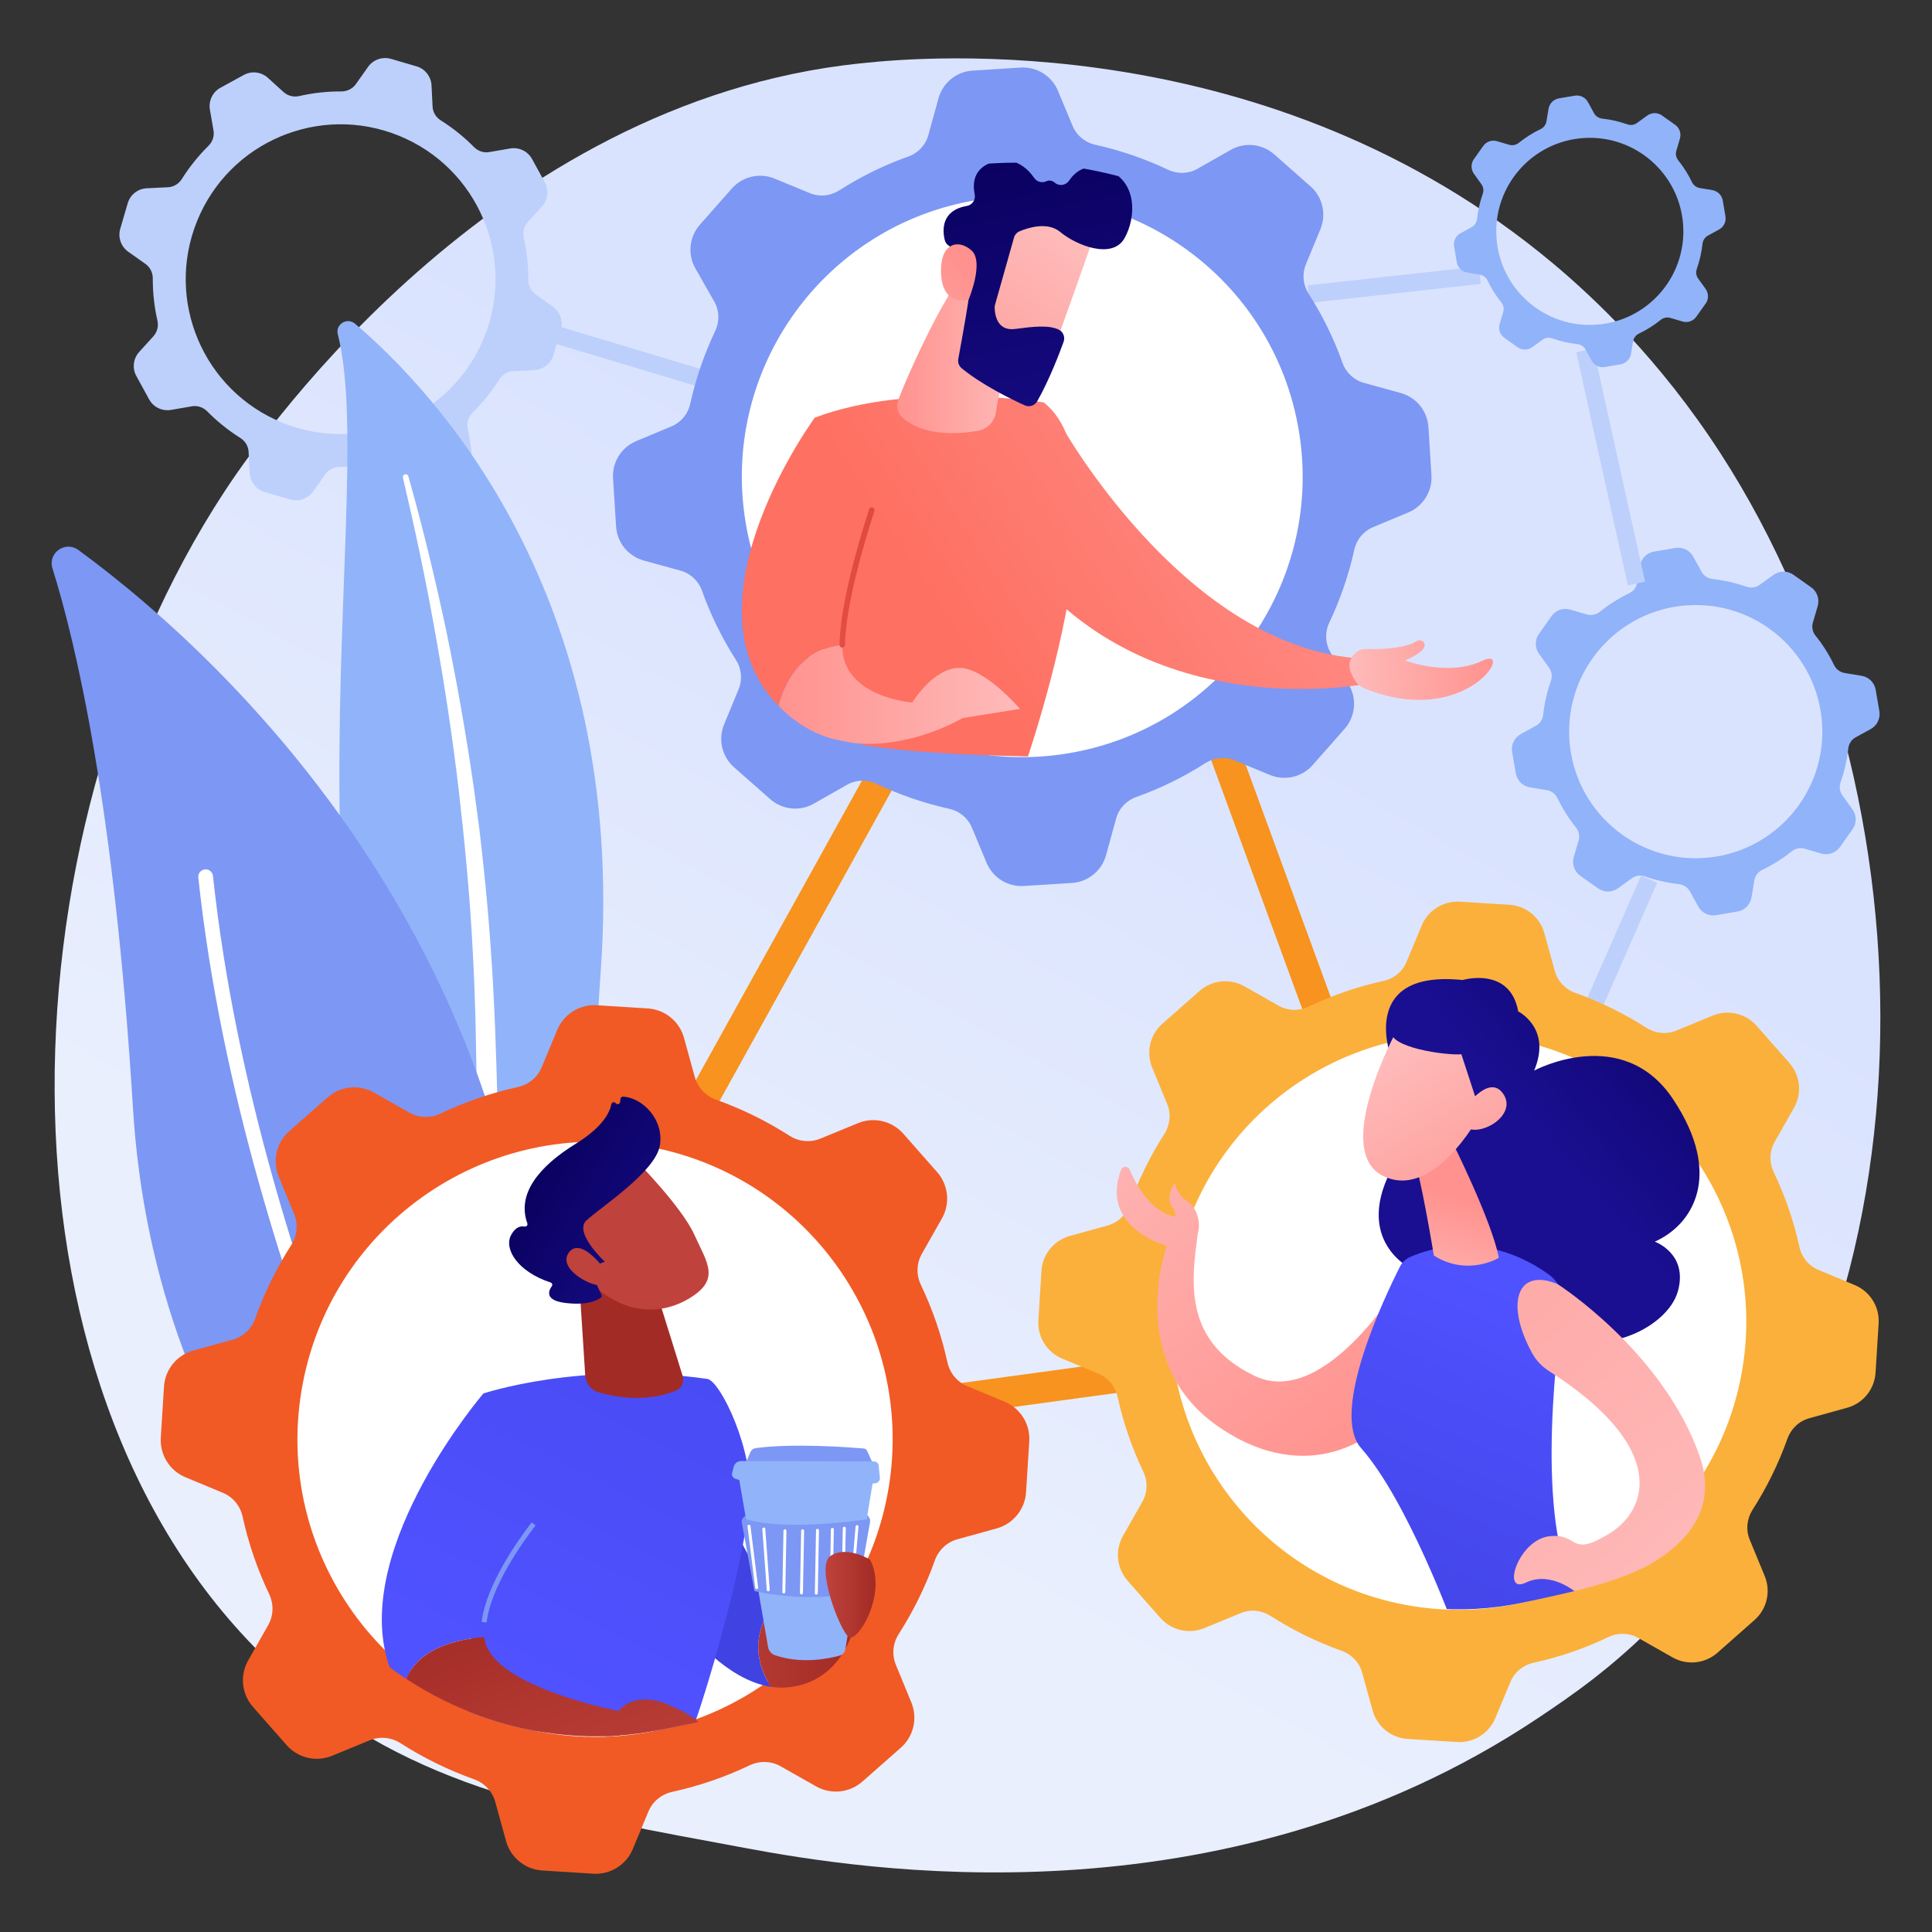
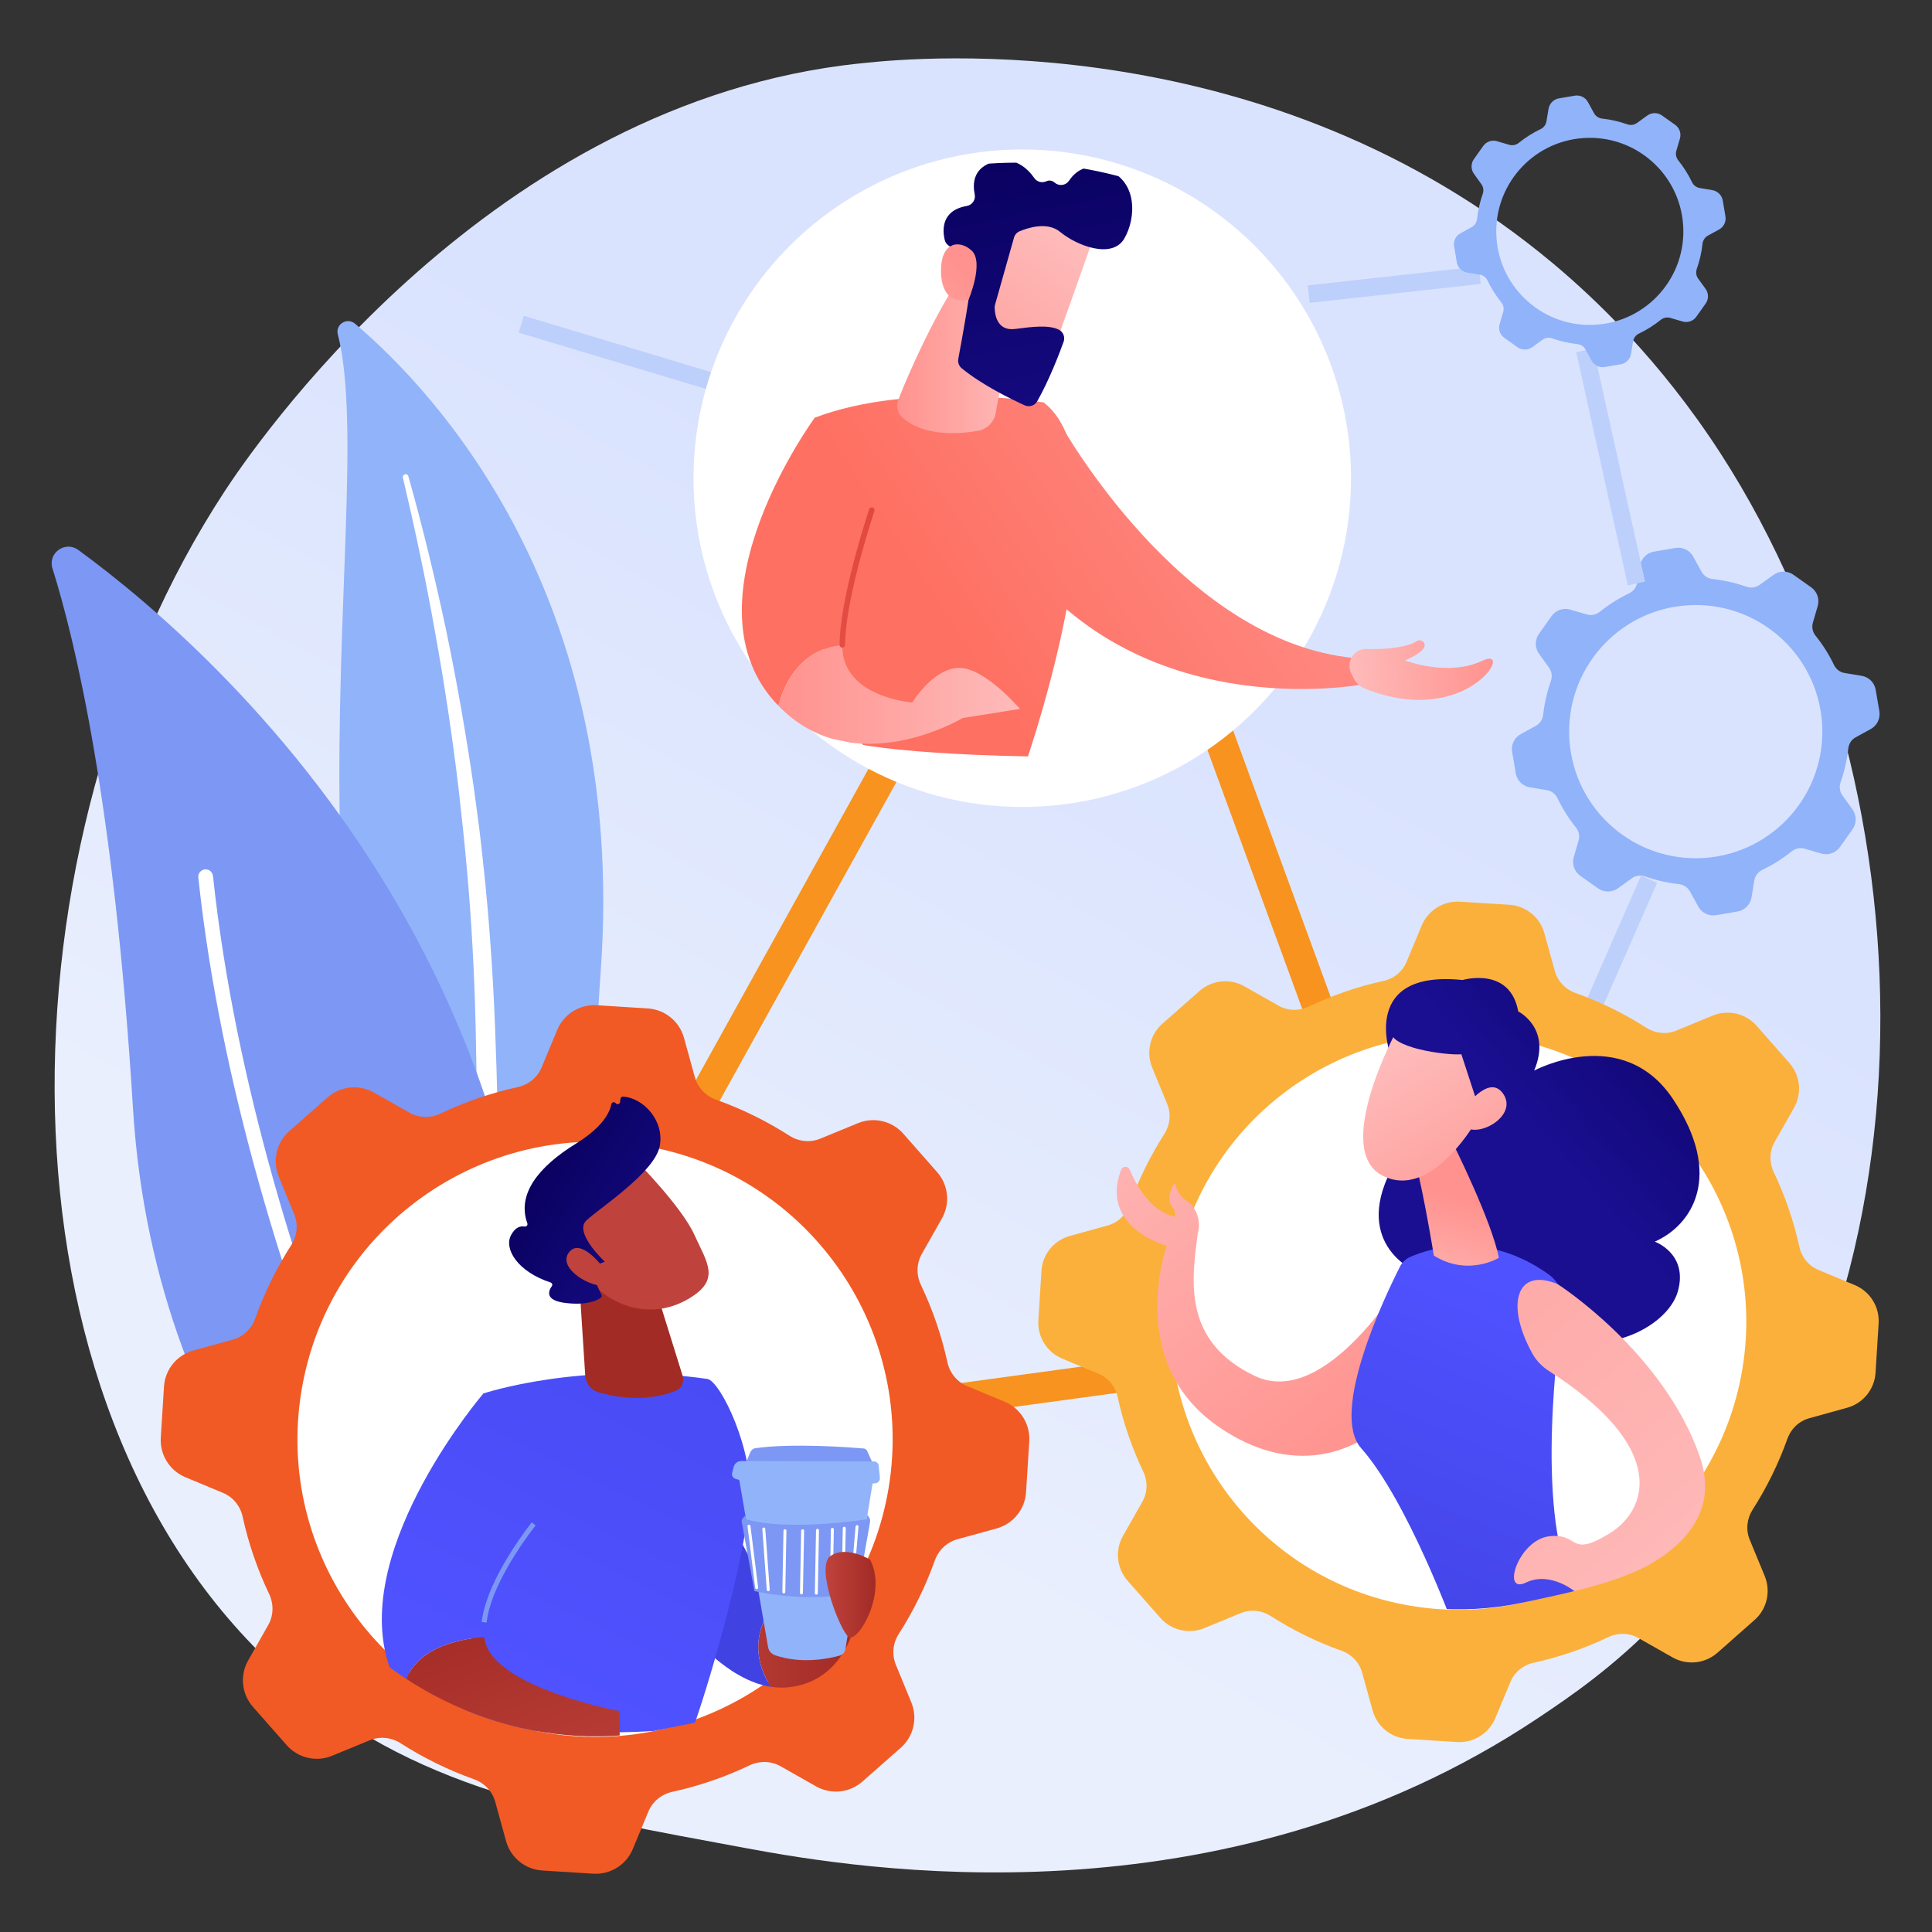
<svg xmlns="http://www.w3.org/2000/svg" xmlns:xlink="http://www.w3.org/1999/xlink" version="1.1" x="0px" y="0px" viewBox="0 0 2950 2950" style="enable-background:new 0 0 2950 2950;" xml:space="preserve">
  <rect x="0" y="0" width="2950" height="2950" fill="#333333" stroke="none" />
  <style type="text/css">
	.st0{display:none;}
	.st1{display:inline;}
	.st2{fill:#FFFFFF;}
	.st3{fill:url(#SVGID_1_);}
	.st4{fill:#BDD0FB;}
	.st5{fill:#91B3FA;}
	.st6{fill:#7D97F4;}
	.st7{fill:#F7931E;}
	.st8{fill:#FBB03B;}
	.st9{clip-path:url(#SVGID_00000034082293002902853950000010382040563295482030_);}
	.st10{fill:url(#SVGID_00000081639857209331085150000017991143053378577855_);}
	.st11{fill:url(#SVGID_00000035522917776911583830000006695979347714744244_);}
	.st12{fill:url(#SVGID_00000049912584625513743840000001103856615323316869_);}
	.st13{fill:url(#SVGID_00000026876841769555335420000000865426976939525761_);}
	.st14{fill:url(#SVGID_00000086677947933979628590000006339026338201786026_);}
	.st15{fill:url(#SVGID_00000002372245499159337330000006837002120329275822_);}
	.st16{fill:url(#SVGID_00000121977805489144875630000017760922901359320735_);}
	.st17{fill:url(#SVGID_00000042705054316240186120000008573705612688244096_);}
	.st18{fill:#F15A24;}
	.st19{clip-path:url(#SVGID_00000065763234053773449100000012419177120909887896_);}
	.st20{fill:url(#SVGID_00000126281706293060327740000016862009045613468804_);}
	.st21{fill:url(#SVGID_00000128478227859556064050000002369749172931792271_);}
	.st22{fill:url(#SVGID_00000063616517569098808470000015368381206046673848_);}
	.st23{fill:url(#SVGID_00000007428312352706687780000018141909470875058110_);}
	.st24{fill:url(#SVGID_00000083801024387998567380000001245903246320901025_);}
	.st25{fill:url(#SVGID_00000029732095654416962940000012812201661326321546_);}
	.st26{fill:url(#SVGID_00000085962434778614237070000002546872858793800348_);}
	.st27{fill:url(#SVGID_00000147930755665355056160000010303530299570899858_);}
	.st28{fill:url(#SVGID_00000000937721617129475120000008975111559610626959_);}
	.st29{fill:url(#SVGID_00000121988040400060186700000000848154129267691149_);}
	.st30{fill:url(#SVGID_00000051366060645542722430000017455968615203141555_);}
	.st31{clip-path:url(#SVGID_00000018949069342876982380000003153798071519631009_);}
	.st32{fill:url(#SVGID_00000166640871918464125670000004125842632457416329_);}
	.st33{fill:url(#SVGID_00000144302152432380625460000009022537232221965209_);}
	.st34{fill:url(#SVGID_00000048475447549435780840000005340864811018522792_);}
	.st35{fill:url(#SVGID_00000151535365124776617290000014566680869787617413_);}
	.st36{fill:url(#SVGID_00000132804547693508561450000002108608993726638516_);}
	.st37{fill:url(#SVGID_00000085948929057952641650000007880671654344946856_);}
	.st38{fill:url(#SVGID_00000116212090795042980690000014413164870324354738_);}
	.st39{fill:url(#SVGID_00000016069870875289579330000000439718697466915749_);}
	.st40{fill:url(#SVGID_00000102502546557370698090000017375884526944292519_);}
	.st41{fill:url(#SVGID_00000093136050277149432150000001592437926070173083_);}
</style>
  <g id="Background" class="st0">
    <g class="st1">
      <g>
        <rect x="-376" y="-372.1" class="st2" width="3710" height="3710" />
      </g>
    </g>
  </g>
  <g id="Illustration">
    <g>
      <linearGradient id="SVGID_1_" gradientUnits="userSpaceOnUse" x1="1795.979" y1="1004.793" x2="1117.064" y2="2221.463">
        <stop offset="0" style="stop-color:#DAE3FE" />
        <stop offset="1" style="stop-color:#E9EFFD" />
      </linearGradient>
      <path class="st3" d="M2535.7,2471.3c-72.6,74.8-137.5,118.8-187.2,152c-484.8,323.7-1039,230.4-1210.3,198.5    c-276.4-51.5-509.8-87.7-710.3-268.9C-27.7,2141.3-5.5,1282.7,342.6,750.8c41.3-63.1,388.9-578.3,944.3-650.9    c13.6-1.8,23.7-2.8,32.6-3.7c85.9-9.1,618.3-57.1,1052.5,306.6c62.1,52.1,162.2,146,254.9,289.2    C2965.9,1215.7,2967,2026.8,2535.7,2471.3z" />
      <g>
        <rect x="2360.7" y="1431.7" transform="matrix(0.402 -0.916 0.916 0.402 155.525 3128.407)" class="st4" width="223.2" height="26.9" />
        <g>
          <path class="st5" d="M2308.9,1148.2l5.6,32.7c1.9,11,10.5,19.5,21.5,21.3l26,4.3c7,1.2,13,5.7,16.1,12.2      c7.8,16.2,17.3,31.2,28.3,44.9c4.5,5.6,6,12.9,4,19.8l-7.4,25.3c-3.1,10.7,0.9,22.2,10,28.6l27.1,19.2      c9.1,6.4,21.2,6.4,30.3-0.1l21.4-15.4c5.8-4.2,13.3-5.1,20-2.8c16.6,5.8,33.9,9.8,51.8,11.8c7.1,0.8,13.4,4.9,16.8,11.1      l12.7,23.1c5.3,9.8,16.3,15,27.3,13.2l32.7-5.6c11-1.9,19.5-10.5,21.3-21.5l4.3-26c1.2-7,5.7-13,12.2-16.1      c16.2-7.8,31.2-17.3,44.9-28.3c5.6-4.5,12.9-6,19.8-4l25.3,7.4c10.7,3.1,22.2-0.9,28.6-10l19.2-27.1c6.4-9.1,6.4-21.2-0.1-30.3      l-15.4-21.4c-4.2-5.8-5.1-13.3-2.8-20c5.8-16.6,9.8-33.9,11.8-51.8c0.8-7.1,4.9-13.4,11.1-16.8l23.1-12.7      c9.8-5.3,15-16.3,13.2-27.3l-5.6-32.7c-1.9-11-10.5-19.5-21.5-21.3l-26-4.3c-7-1.2-13-5.7-16.1-12.2      c-7.8-16.2-17.3-31.2-28.3-44.9c-4.5-5.6-6-12.9-4-19.8l7.4-25.3c3.1-10.7-0.9-22.2-10-28.6l-27.1-19.2      c-9.1-6.4-21.2-6.4-30.3,0.1l-21.4,15.4c-5.8,4.2-13.3,5.1-20,2.8c-16.6-5.8-33.9-9.8-51.8-11.8c-7.1-0.8-13.4-4.9-16.8-11.1      l-12.7-23.1c-5.3-9.8-16.3-15-27.3-13.2l-32.7,5.6c-11,1.9-19.5,10.5-21.3,21.5l-4.3,26c-1.2,7-5.7,13-12.2,16.1      c-16.2,7.8-31.2,17.3-44.9,28.3c-5.6,4.5-12.9,6-19.8,4l-25.3-7.4c-10.7-3.1-22.2,0.9-28.6,10l-19.2,27.1      c-6.4,9.1-6.4,21.2,0.1,30.3l15.4,21.4c4.2,5.8,5.1,13.3,2.8,20c-5.8,16.6-9.8,33.9-11.8,51.8c-0.8,7.1-4.9,13.4-11.1,16.8      l-23.1,12.7C2312.3,1126.2,2307,1137.2,2308.9,1148.2z M2396.4,1130.3c-7.3-106.5,73.2-198.7,179.7-206      c106.5-7.3,198.7,73.2,206,179.7c7.3,106.5-73.2,198.7-179.7,206C2495.9,1317.2,2403.7,1236.8,2396.4,1130.3z" />
        </g>
        <rect x="2446.9" y="529.3" transform="matrix(0.976 -0.216 0.216 0.976 -95.755 549.653)" class="st4" width="26.9" height="364.9" />
        <rect x="1997.4" y="420.4" transform="matrix(0.994 -0.11 0.11 0.994 -34.874 237.569)" class="st4" width="262.9" height="26.9" />
        <g>
          <path class="st5" d="M2220.3,376.2l4.1,24.2c1.4,8.1,7.8,14.4,15.9,15.8l19.2,3.2c5.2,0.9,9.6,4.2,11.9,9      c5.7,12,12.8,23.1,20.9,33.2c3.3,4.1,4.5,9.6,3,14.6l-5.5,18.7c-2.3,7.9,0.6,16.4,7.4,21.1l20,14.2c6.7,4.8,15.7,4.7,22.4-0.1      l15.8-11.4c4.3-3.1,9.8-3.8,14.8-2c12.3,4.3,25.1,7.3,38.3,8.7c5.2,0.6,9.9,3.6,12.4,8.2l9.4,17.1c3.9,7.2,12,11.1,20.1,9.7      l24.2-4.1c8.1-1.4,14.4-7.8,15.8-15.9l3.2-19.2c0.9-5.2,4.2-9.6,9-11.9c12-5.7,23.1-12.8,33.2-20.9c4.1-3.3,9.6-4.5,14.6-3      l18.7,5.5c7.9,2.3,16.4-0.6,21.1-7.4l14.2-20c4.8-6.7,4.7-15.7-0.1-22.4l-11.4-15.8c-3.1-4.3-3.8-9.8-2-14.8      c4.3-12.3,7.3-25.1,8.7-38.3c0.6-5.2,3.6-9.9,8.2-12.4l17.1-9.4c7.2-3.9,11.1-12,9.7-20.1l-4.1-24.2      c-1.4-8.1-7.8-14.4-15.9-15.8l-19.2-3.2c-5.2-0.9-9.6-4.2-11.9-9c-5.7-12-12.8-23.1-20.9-33.2c-3.3-4.1-4.5-9.6-3-14.6l5.5-18.7      c2.3-7.9-0.6-16.4-7.4-21.1l-20-14.2c-6.7-4.8-15.7-4.7-22.4,0.1l-15.8,11.4c-4.3,3.1-9.8,3.8-14.8,2      c-12.3-4.3-25.1-7.3-38.3-8.7c-5.2-0.6-9.9-3.6-12.4-8.2l-9.4-17.1c-3.9-7.2-12-11.1-20.1-9.7l-24.2,4.1      c-8.1,1.4-14.4,7.8-15.8,15.9l-3.2,19.2c-0.9,5.2-4.2,9.6-9,11.9c-12,5.7-23.1,12.8-33.2,20.9c-4.1,3.3-9.6,4.5-14.6,3      l-18.7-5.5c-7.9-2.3-16.4,0.6-21.1,7.4l-14.2,20c-4.8,6.7-4.7,15.7,0.1,22.4l11.4,15.9c3.1,4.3,3.8,9.8,2,14.8      c-4.3,12.3-7.3,25.1-8.7,38.3c-0.6,5.2-3.6,9.9-8.2,12.4l-17.1,9.4C2222.8,360,2218.9,368.1,2220.3,376.2z M2285,363      c-5.4-78.7,54.1-146.9,132.8-152.2c78.7-5.4,146.9,54.1,152.2,132.8c5.4,78.7-54.1,146.9-132.8,152.2      C2358.5,501.2,2290.3,441.7,2285,363z" />
        </g>
      </g>
      <g>
        <rect x="945" y="374.3" transform="matrix(0.288 -0.958 0.958 0.288 161.279 1305.46)" class="st4" width="26.9" height="340" />
        <g>
          <g>
-             <path class="st4" d="M195,310.4l-11.4,39c-3.8,13.1,1.1,27.1,12.2,35l26.3,18.6c7.1,5,11.2,13.3,11.2,22       c-0.1,22,2.3,43.6,7.1,64.6c1.9,8.5-0.3,17.4-6.2,23.9l-21.7,23.9c-9.1,10.1-10.9,24.9-4.3,36.8l19.5,35.6       c6.5,11.9,19.9,18.4,33.4,16.1l31.8-5.5c8.6-1.5,17.3,1.4,23.5,7.7c15.1,15.3,32.1,29,50.7,40.7c7.4,4.7,12.1,12.5,12.5,21.2       l1.6,32.2c0.7,13.6,9.9,25.3,22.9,29.1l39,11.4c13.1,3.8,27.1-1.1,35-12.2l18.6-26.3c5-7.1,13.3-11.2,22-11.2       c22,0.1,43.6-2.3,64.6-7.1c8.5-1.9,17.4,0.3,23.9,6.2l23.9,21.7c10.1,9.1,24.9,10.9,36.8,4.3l35.6-19.5       c11.9-6.5,18.4-19.9,16.1-33.4l-5.5-31.8c-1.5-8.6,1.4-17.3,7.7-23.5c15.3-15.1,29-32.1,40.7-50.7c4.7-7.4,12.5-12.1,21.2-12.5       l32.2-1.6c13.6-0.7,25.3-9.9,29.1-22.9l11.4-39c3.8-13.1-1.1-27.1-12.2-35L818,449.6c-7.1-5-11.2-13.3-11.2-22       c0.1-22-2.3-43.6-7.1-64.6c-1.9-8.5,0.3-17.4,6.2-23.9l21.7-23.9c9.1-10.1,10.9-24.9,4.3-36.8l-19.5-35.6       c-6.5-11.9-19.9-18.4-33.4-16.1l-31.8,5.5c-8.6,1.5-17.3-1.4-23.5-7.7c-15.1-15.3-32.1-29-50.7-40.7       c-7.4-4.7-12.1-12.5-12.5-21.2l-1.6-32.2c-0.7-13.6-9.9-25.3-22.9-29.1l-39-11.4c-13.1-3.8-27.1,1.1-35,12.2l-18.6,26.3       c-5,7.1-13.3,11.2-22,11.2c-22-0.1-43.6,2.3-64.6,7.1c-8.5,1.9-17.4-0.3-23.9-6.2L409,118.8c-10.1-9.1-24.9-10.9-36.8-4.3       L336.6,134c-11.9,6.5-18.4,19.9-16.1,33.4l5.5,31.8c1.5,8.6-1.4,17.3-7.7,23.5c-15.3,15.1-29,32.1-40.7,50.7       c-4.7,7.4-12.5,12.1-21.2,12.5l-32.2,1.6C210.5,288.1,198.8,297.3,195,310.4z M300.9,337.6c49-121.1,186.9-179.5,307.9-130.5       C729.9,256.1,788.3,394,739.3,515c-49,121.1-186.9,179.5-307.9,130.5C310.3,596.5,251.9,458.7,300.9,337.6z" />
-           </g>
+             </g>
        </g>
      </g>
      <g>
        <path class="st5" d="M515.8,510.4c-3.9-15.2,14.2-26.3,26.2-16.2c121.4,103,416.1,415,375.3,988.1     c-51.3,719,110.6,972.3,303.9,1122.1c0,0-258.2-62.1-431.6-318.6C364,1655.8,584.8,780.5,515.8,510.4z" />
        <path class="st2" d="M615.2,729.2c18.5,78.8,35.4,158,49.4,237.6c14.4,79.6,26.4,159.5,35.9,239.8     c9.2,80.3,16.9,160.7,21.1,241.3c4.6,80.6,5.7,161.3,6.6,242.3c1.3,81,2.2,162.6,11.4,244.3c9.1,81.6,28.1,163.4,61.5,239.3     c8.3,18.9,17.1,37.8,26.8,55.9c9.4,18.3,19.6,36.2,30.2,54c21.3,35.4,44.9,69.4,71,101.4c52.3,64.1,114.3,120.1,181.9,166.8     c7.1,4.9,16.9,3.1,21.8-4c4.8-7,3.2-16.5-3.6-21.5l0,0c-16.1-11.8-32.1-23.8-47.4-36.5c-7.8-6.2-15.3-12.7-22.9-19.1     c-7.4-6.7-15-13.1-22.1-20c-29.1-27.1-56.2-56.2-81-87.2c-49.9-61.6-90.9-131-122.9-203.5c-15.6-36.4-28.5-73.9-38.5-112.3     c-9.9-38.4-16.9-77.6-21.7-117.2c-9.6-79.3-11.1-160.1-13-241c-2-81-4.6-162.4-10.5-243.5c-2.8-40.6-6.4-81.1-10.7-121.5     c-2-20.2-4.5-40.4-6.8-60.6c-2.6-20.2-5.3-40.3-8.1-60.4c-11.6-80.5-25.6-160.5-42.1-240c-16.9-79.4-35.9-158.4-58-236.5     c-0.6-2.2-2.9-3.5-5.2-2.9C616,724.8,614.7,727.1,615.2,729.2z" />
      </g>
      <g>
        <g>
          <path class="st6" d="M772.3,2605.3c-6.6,28.1-39.8,40.3-63.3,23.5c-129.6-92.8-472.4-388.1-506-937.3      C174.5,1227.7,115,979,80.1,867.9c-7.4-23.5,19.5-42.7,39.4-28.2C338.8,999.9,1012.4,1586.5,772.3,2605.3z" />
          <path class="st2" d="M733.4,2610.1c-0.5,0.5-1.1,0.9-1.8,1.2c-5.4,3-12.3,1.1-15.3-4.4c-3.4-6.2-344.8-623.9-413.5-1267      c-0.7-6.2,3.8-11.7,10-12.4c6.2-0.7,11.7,3.8,12.4,10c68.2,638.4,407.4,1252.2,410.8,1258.4      C738.7,2600.7,737.5,2606.6,733.4,2610.1z" />
        </g>
      </g>
      <path class="st7" d="M723.5,2260.7l950.9-1714.8l552.7,1509.8L723.5,2260.7z M1665.6,658.7L810.2,2201.4l1352.6-184.5    L1665.6,658.7z" />
      <g>
        <circle class="st2" cx="2244.6" cy="2015" r="502" />
        <g>
          <g>
            <path class="st8" d="M1590.2,1940.6l-4.7,75.4c-1.6,25.2,13,48.7,36.4,58.5l55.4,23.1c15,6.2,25.8,19.5,29.2,35.3       c8.7,39.9,22,78.1,39.2,114.2c7,14.7,6.6,31.8-1.4,45.9l-29.6,52.2c-12.5,22-9.6,49.5,7.1,68.5l50,56.7       c16.7,19,43.7,25.2,67.1,15.6l55.5-22.9c15-6.2,32-4.4,45.7,4.3c33.7,21.6,70,39.5,108.4,53.2c15.3,5.4,27.1,17.8,31.4,33.4       l16,57.8c6.7,24.4,28.2,41.8,53.4,43.4l75.4,4.7c25.2,1.6,48.7-13,58.5-36.4l23.1-55.4c6.2-15,19.5-25.8,35.3-29.2       c39.9-8.7,78.1-22,114.2-39.2c14.7-7,31.8-6.6,45.9,1.4l52.2,29.6c22,12.5,49.5,9.6,68.5-7.1l56.6-50       c19-16.7,25.2-43.7,15.6-67.1l-22.9-55.5c-6.2-15-4.4-32,4.3-45.7c21.6-33.7,39.5-70,53.2-108.4c5.4-15.3,17.8-27.1,33.4-31.4       l57.8-16c24.4-6.7,41.8-28.2,43.4-53.4l4.7-75.4c1.6-25.2-13-48.7-36.4-58.5l-55.4-23.1c-15-6.2-25.8-19.5-29.2-35.3       c-8.7-39.9-22-78.1-39.2-114.2c-7-14.7-6.6-31.8,1.4-45.9l29.6-52.2c12.5-22,9.6-49.5-7.1-68.5l-50-56.7       c-16.7-19-43.7-25.2-67.1-15.6l-55.5,22.9c-15,6.2-32,4.4-45.7-4.3c-33.7-21.6-70-39.5-108.4-53.2       c-15.3-5.4-27.1-17.8-31.4-33.4l-16-57.8c-6.7-24.4-28.2-41.8-53.4-43.4l-75.4-4.7c-25.2-1.6-48.7,13-58.5,36.4l-23.1,55.4       c-6.2,15-19.5,25.8-35.3,29.2c-39.9,8.7-78.1,22-114.2,39.2c-14.7,7-31.8,6.6-45.9-1.4l-52.2-29.6c-22-12.5-49.5-9.6-68.5,7.1       l-56.7,50c-19,16.7-25.2,43.7-15.6,67.1l22.9,55.5c6.2,15,4.4,32-4.3,45.7c-21.6,33.7-39.5,70-53.2,108.4       c-5.4,15.3-17.8,27.1-33.4,31.4l-57.8,16C1609.2,1893.9,1591.7,1915.4,1590.2,1940.6z M1793.2,1946.8       c39.6-239.5,265.8-401.6,505.3-362c239.5,39.6,401.6,265.8,362,505.3c-39.6,239.5-265.8,401.6-505.3,362       C1915.7,2412.6,1753.7,2186.3,1793.2,1946.8z" />
          </g>
        </g>
        <g>
          <defs>
            <path id="SVGID_00000016762335741888962580000014251189933226469816_" d="M2323.3,2447.4c-184.4,39.1-380.4-40.7-490-179       c-44.6-56.3-227.3-252.7-243.2-327.7c-55-259.4,307.4-439,566.9-494c259.4-55,549.4,122.6,604.4,382       c24.5,115.8-80.4,351.4-132.4,448C2564.5,2396.5,2467,2416.9,2323.3,2447.4z" />
          </defs>
          <clipPath id="SVGID_00000049187777096539062160000012445239414107672246_">
            <use xlink:href="#SVGID_00000016762335741888962580000014251189933226469816_" style="overflow:visible;" />
          </clipPath>
          <g style="clip-path:url(#SVGID_00000049187777096539062160000012445239414107672246_);">
            <linearGradient id="SVGID_00000058574363052249721840000007316769217554304414_" gradientUnits="userSpaceOnUse" x1="-3242.693" y1="1631.965" x2="-3705.355" y2="2200.743" gradientTransform="matrix(-1 0 0 1 -1594.784 0)">
              <stop offset="0" style="stop-color:#FEBBBA" />
              <stop offset="1" style="stop-color:#FF928E" />
            </linearGradient>
            <path style="fill:url(#SVGID_00000058574363052249721840000007316769217554304414_);" d="M1711.7,1786.3       c2.3-6.1,10.8-6.3,13.3-0.3c9.3,22.2,29.8,60.4,64,70.5c1.7,0.5,3.4,1,5,1.6c0.9-4.6,0.3-9.7-3.9-14.7       c-12-14.1,3.5-37.5,3.5-37.5s3.5,18.4,19.1,28.3c13.4,8.5,22,30.2,16.1,49.6c-9,70.4-23.9,163.9,86.8,217       c110.7,53,231-155.4,231-155.4l-43.1,236c0,0-100.3,95.4-243.2-3.1c-143-98.5-78.7-276.1-78.7-276.1S1678.6,1875,1711.7,1786.3       z" />
            <linearGradient id="SVGID_00000097482928668163100290000000120582490306632843_" gradientUnits="userSpaceOnUse" x1="3152.891" y1="899.535" x2="2849.483" y2="1260.054" gradientTransform="matrix(0.988 0.157 -0.157 0.988 -262.124 56.204)">
              <stop offset="0" style="stop-color:#09005D" />
              <stop offset="1" style="stop-color:#1A0F91" />
            </linearGradient>
            <path style="fill:url(#SVGID_00000097482928668163100290000000120582490306632843_);" d="M2122.7,1609.7       c0,0-46.4-129.4,110.5-113.3c0,0,72.5-21.4,85,48c0,0,51.7,25.4,24.3,90.3c0,0,134.9-72.6,212.3,43.9       c77.4,116.5,29.2,192-28.1,217.3c0,0,51.3,18.2,35.3,75.7c-16,57.6-126.7,110.6-203.4,52.7c0,0-191.1,50.1-204.5-87.6       c0,0-97.7-47-17.1-172.4C2217.9,1638.9,2122.7,1609.7,2122.7,1609.7z" />
            <linearGradient id="SVGID_00000139983641855593711160000005101218952560759175_" gradientUnits="userSpaceOnUse" x1="2357.894" y1="1986.998" x2="2100.792" y2="2591.941">
              <stop offset="0" style="stop-color:#4F52FF" />
              <stop offset="1" style="stop-color:#4042E2" />
            </linearGradient>
            <path style="fill:url(#SVGID_00000139983641855593711160000005101218952560759175_);" d="M2153.1,1919.3       c29.5-13,116.6-41.2,211.3,26.4c16.1,11.5,24.5,30.9,21.7,50.5c-12.2,86.8-41.2,342.3,25,442.9c0,0-80,114.1-191.8,44.3       c0,0-70.4-192.5-140.9-272.1c-48.7-54.9,37.2-233.9,59.2-277.2C2140.9,1927.5,2146.4,1922.3,2153.1,1919.3z" />
            <linearGradient id="SVGID_00000057852204634256074290000004055080772849193116_" gradientUnits="userSpaceOnUse" x1="2713.537" y1="1535.154" x2="2738.256" y2="1359.646" gradientTransform="matrix(0.988 0.157 -0.157 0.988 -262.124 56.204)">
              <stop offset="0" style="stop-color:#FEBBBA" />
              <stop offset="1" style="stop-color:#FF928E" />
            </linearGradient>
            <path style="fill:url(#SVGID_00000057852204634256074290000004055080772849193116_);" d="M2216.7,1742       c0,0,61.4,122.5,71.9,178.6c0,0-47.2,29.1-99.2-3.4c0,0-21-127.4-31.1-149.4L2216.7,1742z" />
            <linearGradient id="SVGID_00000070110772030048363470000012410492139793378459_" gradientUnits="userSpaceOnUse" x1="2600.215" y1="1159.09" x2="2831.343" y2="1424.825" gradientTransform="matrix(0.988 0.157 -0.157 0.988 -262.124 56.204)">
              <stop offset="0" style="stop-color:#FEBBBA" />
              <stop offset="1" style="stop-color:#FF928E" />
            </linearGradient>
            <path style="fill:url(#SVGID_00000070110772030048363470000012410492139793378459_);" d="M2131.8,1575.1       c0,0-97.7,180.8-20.8,220c76.9,39.3,146.5-89.2,146.5-89.2s16.1-94.2-16.5-121.4C2208.3,1557.3,2131.8,1575.1,2131.8,1575.1z" />
            <linearGradient id="SVGID_00000023243113412999082700000016634480913482188731_" gradientUnits="userSpaceOnUse" x1="3007.576" y1="777.24" x2="2704.167" y2="1137.762" gradientTransform="matrix(0.988 0.157 -0.157 0.988 -262.124 56.204)">
              <stop offset="0" style="stop-color:#09005D" />
              <stop offset="1" style="stop-color:#1A0F91" />
            </linearGradient>
            <path style="fill:url(#SVGID_00000023243113412999082700000016634480913482188731_);" d="M2181.7,1528.6       c0,0-52.8,19.7-57.4,45.3c-4.5,25.6,83.2,37.8,107.1,35.9l31.7,97c0,0,44.9-100.6,15.6-151.8       C2249.5,1503.8,2181.7,1528.6,2181.7,1528.6z" />
            <linearGradient id="SVGID_00000037679864717154852060000011210012885498134440_" gradientUnits="userSpaceOnUse" x1="2657.962" y1="1108.863" x2="2889.089" y2="1374.597" gradientTransform="matrix(0.988 0.157 -0.157 0.988 -262.124 56.204)">
              <stop offset="0" style="stop-color:#FEBBBA" />
              <stop offset="1" style="stop-color:#FF928E" />
            </linearGradient>
-             <path style="fill:url(#SVGID_00000037679864717154852060000011210012885498134440_);" d="M2233,1696.6c0,0,39.4-59.2,62.1-26.7       c22.7,32.5-33.9,66.2-56.7,51.7L2233,1696.6z" />
+             <path style="fill:url(#SVGID_00000037679864717154852060000011210012885498134440_);" d="M2233,1696.6c0,0,39.4-59.2,62.1-26.7       c22.7,32.5-33.9,66.2-56.7,51.7z" />
            <linearGradient id="SVGID_00000050620930070435287900000005574761079471943088_" gradientUnits="userSpaceOnUse" x1="-4186.832" y1="2453.697" x2="-3272.122" y2="1407.404" gradientTransform="matrix(-1 0 0 1 -1594.784 0)">
              <stop offset="0" style="stop-color:#FEBBBA" />
              <stop offset="1" style="stop-color:#FF928E" />
            </linearGradient>
            <path style="fill:url(#SVGID_00000050620930070435287900000005574761079471943088_);" d="M2378.6,1960.9       c0,0,159.9,102.1,216.5,262c56.6,159.9-188.7,208.5-188.7,208.5s-38.3-33.3-76.5-14.9c-38.2,18.4-11.3-65.1,35.4-70.7       c46.7-5.7,29.7,34,92-4.2c60.6-37.2,89.1-132.3-92.2-248.2c-10.5-6.7-19.4-15.9-25.4-26.8       C2297.7,1990.3,2316.4,1934.5,2378.6,1960.9z" />
          </g>
        </g>
      </g>
      <g>
        <circle class="st2" cx="908.6" cy="2189" r="537.5" />
        <g>
          <path class="st18" d="M250.4,2117.3l-4.9,77.9c-1.6,26.1,13.5,50.4,37.6,60.4l57.2,23.8c15.5,6.4,26.6,20.1,30.2,36.5      c9,41.2,22.7,80.8,40.5,118.1c7.2,15.2,6.8,32.8-1.5,47.4l-30.6,54c-12.9,22.7-10,51.2,7.3,70.8l51.6,58.6      c17.3,19.6,45.1,26.1,69.3,16.1l57.4-23.6c15.5-6.4,33.1-4.6,47.2,4.5c34.8,22.3,72.4,40.8,112.1,55c15.8,5.6,28,18.4,32.4,34.6      l16.5,59.8c7,25.2,29.1,43.2,55.2,44.9l77.9,4.9c26.1,1.6,50.4-13.5,60.4-37.6l23.8-57.2c6.4-15.5,20.1-26.6,36.5-30.2      c41.2-9,80.8-22.7,118.1-40.5c15.2-7.2,32.8-6.8,47.4,1.5l54,30.6c22.7,12.9,51.2,10,70.8-7.3l58.6-51.6      c19.6-17.3,26.1-45.1,16.1-69.3l-23.6-57.4c-6.4-15.5-4.6-33.1,4.5-47.2c22.3-34.8,40.8-72.4,55-112.1      c5.6-15.8,18.4-28,34.6-32.4l59.8-16.5c25.2-7,43.2-29.1,44.9-55.2l4.9-77.9c1.6-26.1-13.5-50.4-37.6-60.4l-57.2-23.8      c-15.5-6.4-26.6-20.1-30.2-36.5c-9-41.2-22.7-80.8-40.5-118.1c-7.2-15.2-6.8-32.8,1.5-47.4l30.6-54c12.9-22.7,10-51.2-7.3-70.8      l-51.6-58.6c-17.3-19.6-45.1-26.1-69.3-16.1l-57.4,23.6c-15.5,6.4-33.1,4.6-47.2-4.5c-34.8-22.3-72.4-40.8-112.1-55      c-15.8-5.6-28-18.4-32.4-34.6l-16.5-59.8c-7-25.2-29.1-43.2-55.2-44.9l-77.9-4.9c-26.1-1.6-50.4,13.5-60.4,37.6l-23.8,57.2      c-6.4,15.5-20.1,26.6-36.5,30.2c-41.2,9-80.8,22.7-118.1,40.5c-15.2,7.2-32.8,6.8-47.4-1.5l-54-30.6      c-22.7-12.9-51.2-10-70.8,7.3l-58.6,51.6c-19.6,17.3-26.1,45.1-16.1,69.3l23.6,57.4c6.4,15.5,4.6,33.1-4.5,47.2      c-22.3,34.8-40.8,72.4-55,112.1c-5.6,15.8-18.4,28-34.6,32.4l-59.8,16.5C270,2069,252,2091.2,250.4,2117.3z M460.3,2123.7      c40.9-247.6,274.8-415.1,522.3-374.3c247.6,40.9,415.1,274.8,374.3,522.3c-40.9,247.6-274.8,415.1-522.3,374.3      C586.9,2605.2,419.4,2371.3,460.3,2123.7z" />
        </g>
        <g>
          <defs>
            <path id="SVGID_00000039849646681818626510000005040241949134092472_" d="M1008.3,2641.1c-190.6,40.4-393.2-42.1-506.6-185.1       c-46.1-58.2-188.9-250.7-205.3-328.2c-56.9-268.2,271.7-464.2,539.9-521.1c268.2-56.9,568,126.6,624.9,394.8       c25.4,119.7-19.4,367.6-73.2,467.4C1321.3,2592.9,1156.8,2609.6,1008.3,2641.1z" />
          </defs>
          <clipPath id="SVGID_00000008128590443401640890000003668590768973457293_">
            <use xlink:href="#SVGID_00000039849646681818626510000005040241949134092472_" style="overflow:visible;" />
          </clipPath>
          <g style="clip-path:url(#SVGID_00000008128590443401640890000003668590768973457293_);">
            <linearGradient id="SVGID_00000151508393687831088550000013825811571533650834_" gradientUnits="userSpaceOnUse" x1="-3395.278" y1="2506.4" x2="-3143.294" y2="2506.4" gradientTransform="matrix(-1 0 0 1 -2091.431 0)">
              <stop offset="0" style="stop-color:#A22B25" />
              <stop offset="1" style="stop-color:#C0423C" />
            </linearGradient>
            <path style="fill:url(#SVGID_00000151508393687831088550000013825811571533650834_);" d="M1191.6,2435.9       c26.4,21.3,58.2,29.4,95.4,10.2l16.9,38.2c0,0-16.9,84.6-101.8,92.2c-8.4,0.8-16.8,0.3-25-0.9       C1137.7,2514.3,1166.9,2463.5,1191.6,2435.9z" />
            <linearGradient id="SVGID_00000103951222207372203390000010341507732897687433_" gradientUnits="userSpaceOnUse" x1="1370.497" y1="1918.312" x2="1266.307" y2="2136.775">
              <stop offset="0" style="stop-color:#4F52FF" />
              <stop offset="1" style="stop-color:#4042E2" />
            </linearGradient>
            <path style="fill:url(#SVGID_00000103951222207372203390000010341507732897687433_);" d="M1051.9,2491.1l40.5-241.4       c1.6,2.5,34.4,134,99.2,186.2c-24.7,27.6-53.9,78.4-14.5,139.8C1108.5,2565,1051.9,2491.1,1051.9,2491.1z" />
            <linearGradient id="SVGID_00000053545352775114895720000009622594330943879355_" gradientUnits="userSpaceOnUse" x1="802.306" y1="2575.639" x2="1427.506" y2="1315.153">
              <stop offset="0" style="stop-color:#4F52FF" />
              <stop offset="1" style="stop-color:#4042E2" />
            </linearGradient>
            <path style="fill:url(#SVGID_00000053545352775114895720000009622594330943879355_);" d="M738.1,2127.7       c0,0,149.3-49.8,341.9-22.2c20.1,2.9,72.1,111.4,64.4,186.8c-13.1,127.7-82.8,341.9-85.3,342.6c-80.3,21.3-345,3.3-345,3.3       L738.1,2127.7z" />
            <linearGradient id="SVGID_00000016796350286385524840000009220913810306110347_" gradientUnits="userSpaceOnUse" x1="3053.713" y1="1989.115" x2="3049.93" y2="1731.846" gradientTransform="matrix(1 0 0 1 -2090.216 0)">
              <stop offset="0" style="stop-color:#A22B25" />
              <stop offset="1" style="stop-color:#C0423C" />
            </linearGradient>
            <path style="fill:url(#SVGID_00000016796350286385524840000009220913810306110347_);" d="M885.3,1970.9l8.3,129.3       c0.8,12,8.6,22.2,19.5,25.5c25.1,7.4,72.6,16.4,119.2-2.3c8.5-3.4,12.9-13.5,10-22.7l-61.6-197.8L885.3,1970.9z" />
            <g>
              <linearGradient id="SVGID_00000116931160352255132050000007101109837222103217_" gradientUnits="userSpaceOnUse" x1="-1101.555" y1="-19905.748" x2="-926.786" y2="-19650.315" gradientTransform="matrix(0.932 -0.362 0.362 0.932 -13729.915 4346.63)">
                <stop offset="0" style="stop-color:#A22B25" />
                <stop offset="1" style="stop-color:#C0423C" />
              </linearGradient>
              <path style="fill:url(#SVGID_00000116931160352255132050000007101109837222103217_);" d="M971.2,1772.1c0,0,69.4,70,89,113.2        c19.6,43.2,40.3,68.2-7.4,97c-47.7,28.8-100.6,20-141-15c0,0-62.9-53.7-65.5-84.6C843.7,1851.8,971.2,1772.1,971.2,1772.1z" />
              <linearGradient id="SVGID_00000097461170449886701750000006598833130978654893_" gradientUnits="userSpaceOnUse" x1="14486.02" y1="2865.462" x2="14689.616" y2="3127.592" gradientTransform="matrix(0.932 -0.362 0.362 0.932 -13729.915 4346.63)">
                <stop offset="0" style="stop-color:#09005D" />
                <stop offset="1" style="stop-color:#1A0F91" />
              </linearGradient>
              <path style="fill:url(#SVGID_00000097461170449886701750000006598833130978654893_);" d="M917,1929l6.5-2.5        c0,0-47.8-44.3-28.2-62.9c19.7-18.7,105-73.6,112.2-114.2c7-39.2-26.1-73.5-56.3-74.9c-1.9-0.1-3.5,1.4-3.8,3.3l-0.6,4.9        c-0.4,3.3-4.6,4.5-6.7,1.8c-1.9-2.5-6-1.7-6.6,1.5c-2.3,12.2-12.7,34.6-53.9,60.1c-58.5,36.1-90.3,77.8-74.4,121.8        c1,2.8-1.4,5.5-4.3,4.9c-5.8-1-13.7,0.5-20.4,12.8c-11.7,21.3,10.1,56.3,60.1,72.6c2.4,0.8,3.5,3.6,2,5.6        c-5.1,7.2-11.3,21.8,20.8,25.7c32.8,4,48.3-3.9,53.8-7.8c1.5-1.1,2-3,1.2-4.6l-17.4-37.7c-0.9-1.9,0-4.3,2-5L917,1929z" />
              <linearGradient id="SVGID_00000006676810435572088350000000424875817783332511_" gradientUnits="userSpaceOnUse" x1="-1166.479" y1="-19861.328" x2="-991.709" y2="-19605.894" gradientTransform="matrix(0.932 -0.362 0.362 0.932 -13729.915 4346.63)">
                <stop offset="0" style="stop-color:#A22B25" />
                <stop offset="1" style="stop-color:#C0423C" />
              </linearGradient>
              <path style="fill:url(#SVGID_00000006676810435572088350000000424875817783332511_);" d="M921.7,1936.4        c0,0-34.9-48.4-53.1-23.9c-18.3,24.5,35.9,55.4,56.1,49.9L921.7,1936.4z" />
            </g>
            <g>
              <linearGradient id="SVGID_00000080894361739666970060000009119641648730586263_" gradientUnits="userSpaceOnUse" x1="636.958" y1="2493.627" x2="1262.16" y2="1233.139">
                <stop offset="0" style="stop-color:#4F52FF" />
                <stop offset="1" style="stop-color:#4042E2" />
              </linearGradient>
              <path style="fill:url(#SVGID_00000080894361739666970060000009119641648730586263_);" d="M739.3,2499.5        c-8.1-57,51-140.9,75.4-172.7c7-9.1,10.9-20.2,11-31.7c0.7-80.8-33.2-132.6-87.5-167.5c0,0-197.2,229.8-147,406.5        c5.4,19.1,13.8,35.5,24.5,49.5C623.5,2517.1,700.5,2502.6,739.3,2499.5z" />
              <path class="st6" d="M743,2477.5l-7.5-0.9c6.4-55.9,55.4-125,76.3-152.1l6,4.6C797.3,2355.7,749.1,2423.4,743,2477.5z" />
              <linearGradient id="SVGID_00000027567432898857667990000016959259417454112644_" gradientUnits="userSpaceOnUse" x1="2808.757" y1="2434.138" x2="2952.526" y2="2812.476" gradientTransform="matrix(1 0 0 1 -2090.216 0)">
                <stop offset="0" style="stop-color:#A22B25" />
                <stop offset="1" style="stop-color:#C0423C" />
              </linearGradient>
              <path style="fill:url(#SVGID_00000027567432898857667990000016959259417454112644_);" d="M740.8,2507.4        c-0.7-2.6-1.2-5.2-1.5-7.9c-38.8,3.1-115.8,17.6-123.7,84.2c88,116.4,330.6,74.4,330.6,74.4v-45.3        C946.2,2612.8,759.9,2578.2,740.8,2507.4z" />
            </g>
            <linearGradient id="SVGID_00000107587812005604297810000005853122191138006418_" gradientUnits="userSpaceOnUse" x1="2979.513" y1="2357.852" x2="3133.187" y2="2762.257" gradientTransform="matrix(1 0 0 1 -2090.216 0)">
              <stop offset="0" style="stop-color:#A22B25" />
              <stop offset="1" style="stop-color:#C0423C" />
            </linearGradient>
-             <path style="fill:url(#SVGID_00000107587812005604297810000005853122191138006418_);" d="M922.9,2657.9       c0,0,13.2-90.5,98.9-54.5c64.5,27,58.2,49.6,58.2,49.6L922.9,2657.9z" />
            <g>
              <path class="st5" d="M1334,2255.2l-43.2,263.1c-0.8,4.6-4.1,8.4-8.5,9.6c-16.4,4.6-58,13.5-98.9-0.5        c-5.6-1.9-9.7-6.9-10.7-12.8l-45.7-265.2L1334,2255.2z" />
              <path class="st6" d="M1334,2237.5l-9.9-22c-1-2.1-3-3.6-5.3-3.8c-19.2-1.6-107.4-8.5-165.2-0.5c-3.5,0.5-6.4,2.8-7.8,6        l-7.7,18.4L1334,2237.5z" />
              <path class="st5" d="M1341.7,2238.1l1.8,18.1c0.5,4.5-2.8,8.4-7.3,8.7c-33.4,2.3-161.4,9.7-213.4-6.9c-3.7-1.2-5.9-5.2-4.9-9        l2.4-9.3c1.4-5.2,6-8.8,11.4-8.8l202.7,0.6C1338.3,2231.5,1341.4,2234.3,1341.7,2238.1z" />
              <path class="st6" d="M1323.4,2319.8c0,0-118.5,19-184.3,0l-1-5.8l-3.5,3.7c-1.7,1.8-2.4,4.3-2,6.7l19.3,105        c0,0,83,19.9,157.8,1.3l18.7-106.3c0.6-2.9-0.1-6-1.9-8.3l-2.1-2.8L1323.4,2319.8z" />
              <path class="st2" d="M1246.4,2434.9c-1.2,0-2.2-1.1-2.2-2.3l1.8-96c0-1.2,1.1-2.3,2.3-2.2c1.2,0,2.2,1.1,2.2,2.3l-1.8,96        C1248.7,2433.9,1247.7,2434.9,1246.4,2434.9L1246.4,2434.9z M1223.7,2434.6c-1.2,0-2.2-1.1-2.2-2.3l1.8-95        c0-1.2,1.1-2.3,2.3-2.2c1.2,0,2.2,1.1,2.2,2.3l-1.8,95C1226,2433.7,1225,2434.6,1223.7,2434.6L1223.7,2434.6z M1269.1,2433.6        c-1.2,0-2.2-1.1-2.2-2.3l1.8-96.2c0-1.2,1-2.4,2.3-2.2c1.2,0,2.2,1.1,2.2,2.3l-1.8,96.2        C1271.4,2432.6,1270.4,2433.6,1269.1,2433.6L1269.1,2433.6z M1196.8,2433c-1.2,0-2.2-1.1-2.2-2.3l1.7-93.5        c0-1.2,1.1-2,2.3-2.2c1.2,0,2.2,1.1,2.2,2.3l-1.7,93.5C1199,2432,1198,2433,1196.8,2433L1196.8,2433z M1287,2431.5        c-1.2,0-2.2-1.1-2.2-2.3l2.1-95.8c0-1.2,0.9-2.2,2.3-2.2c1.2,0,2.2,1.1,2.2,2.3l-2.1,95.8        C1289.3,2430.5,1288.3,2431.5,1287,2431.5L1287,2431.5z M1170.8,2427.6l-6.8-92.8c-0.1-1.2,0.8-2.3,2.1-2.4        c1.3-0.1,2.3,0.8,2.4,2.1l6.8,92.8c0.1,1.2-0.8,2.3-2.1,2.4c-0.1,0-0.1,0-0.2,0C1171.8,2429.7,1170.8,2428.8,1170.8,2427.6z         M1300.3,2429c-1.2-0.1-2.2-1.2-2-2.4l8.1-95.8c0.1-1.2,1.2-2.1,2.4-2.1c1.2,0.1,2.2,1.2,2,2.4l-8.1,95.8        c-0.1,1.2-1.1,2.1-2.2,2.1C1300.5,2429,1300.4,2429,1300.3,2429z M1153.1,2424.5l-11.7-93.9c-0.2-1.2,0.7-2.4,2-2.5        c1.2-0.2,2.4,0.7,2.5,2l11.7,93.9c0.2,1.2-0.7,2.4-2,2.5c-0.1,0-0.2,0-0.3,0C1154.2,2426.4,1153.3,2425.6,1153.1,2424.5z" />
            </g>
            <linearGradient id="SVGID_00000041257545383474470190000008046688001025112991_" gradientUnits="userSpaceOnUse" x1="-3428.383" y1="2435.004" x2="-3352.097" y2="2435.004" gradientTransform="matrix(-1 0 0 1 -2091.431 0)">
              <stop offset="0" style="stop-color:#A22B25" />
              <stop offset="1" style="stop-color:#C0423C" />
            </linearGradient>
            <path style="fill:url(#SVGID_00000041257545383474470190000008046688001025112991_);" d="M1328.6,2381.5       c0,0-36.5-22.5-60.7-5.5c-23,16.2,14.5,113.9,28,123.5C1309.5,2509.1,1355.6,2433.2,1328.6,2381.5z" />
          </g>
        </g>
      </g>
      <g>
        <circle class="st2" cx="1560.9" cy="730.2" r="502" />
        <g>
          <g>
-             <path class="st6" d="M2138.8,600.1l-56.3-15.5c-15.2-4.2-27.3-15.7-32.6-30.6c-13.3-37.4-30.8-72.8-51.8-105.6       c-8.5-13.3-10.2-29.9-4.2-44.5l22.3-54.1c9.4-22.8,3.3-49-15.2-65.3l-55.2-48.7c-18.5-16.3-45.3-19.1-66.7-6.9l-50.8,28.9       c-13.8,7.8-30.4,8.2-44.7,1.4c-35.2-16.7-72.5-29.6-111.3-38.2c-15.4-3.4-28.3-13.9-34.4-28.5l-22.5-53.9       c-9.5-22.7-32.3-37-56.9-35.4l-73.4,4.6c-24.6,1.5-45.5,18.5-52.1,42.3l-15.5,56.3c-4.2,15.2-15.7,27.3-30.6,32.6       c-37.4,13.3-72.8,30.8-105.6,51.8c-13.3,8.5-29.9,10.2-44.5,4.2l-54.1-22.3c-22.8-9.4-49-3.3-65.3,15.2l-48.7,55.2       c-16.3,18.5-19.1,45.3-6.9,66.7l28.9,50.8c7.8,13.8,8.2,30.4,1.4,44.7c-16.7,35.2-29.6,72.5-38.2,111.3       c-3.4,15.4-13.9,28.3-28.5,34.4l-53.9,22.5c-22.7,9.5-37,32.3-35.4,56.9l4.6,73.4c1.5,24.6,18.5,45.5,42.3,52.1l56.3,15.5       c15.2,4.2,27.3,15.7,32.6,30.6c13.3,37.4,30.8,72.8,51.8,105.6c8.5,13.3,10.2,29.9,4.2,44.5l-22.3,54.1       c-9.4,22.8-3.3,49,15.2,65.3l55.2,48.7c18.5,16.3,45.3,19.1,66.7,6.9l50.8-28.9c13.8-7.8,30.4-8.2,44.7-1.4       c35.2,16.7,72.5,29.6,111.3,38.2c15.4,3.4,28.3,13.9,34.4,28.5l22.5,53.9c9.5,22.7,32.3,37,56.9,35.4l73.4-4.6       c24.6-1.5,45.5-18.5,52.1-42.3l15.5-56.3c4.2-15.2,15.7-27.3,30.6-32.6c37.4-13.3,72.8-30.8,105.6-51.8       c13.3-8.5,29.9-10.2,44.5-4.2l54.1,22.3c22.8,9.4,49,3.3,65.3-15.2l48.7-55.2c16.3-18.5,19.1-45.3,6.9-66.7l-28.9-50.8       c-7.8-13.8-8.2-30.4-1.4-44.7c16.7-35.2,29.6-72.5,38.2-111.3c3.4-15.4,13.9-28.3,28.5-34.4l53.9-22.5       c22.7-9.5,37-32.3,35.4-56.9l-4.6-73.4C2179.5,627.5,2162.6,606.6,2138.8,600.1z M1630.7,1150.3       c-233.3,38.5-453.6-119.3-492.2-352.6c-38.5-233.3,119.3-453.6,352.6-492.2c233.3-38.5,453.6,119.3,492.2,352.6       C2021.8,891.4,1864,1111.8,1630.7,1150.3z" />
-           </g>
+             </g>
        </g>
        <g>
          <defs>
            <path id="SVGID_00000030460720632513816430000006291837965539324859_" d="M1308.6,1135.8c176.8,34.4,909.7,36.5,1016.6-98.2       c43.5-54.8-306.1-197.1-290.6-270.2c53.6-252.7-104.4-452-357.1-505.6c-252.7-53.6-514.7,54.6-568.3,307.3       c-23.9,112.7-50.7,320.3,0,414.4C1172.1,1100.2,1168.2,1108.5,1308.6,1135.8z" />
          </defs>
          <clipPath id="SVGID_00000081645403166641710690000001974700876152920730_">
            <use xlink:href="#SVGID_00000030460720632513816430000006291837965539324859_" style="overflow:visible;" />
          </clipPath>
          <g style="clip-path:url(#SVGID_00000081645403166641710690000001974700876152920730_);">
            <linearGradient id="SVGID_00000063630218329314683060000007118805576651182488_" gradientUnits="userSpaceOnUse" x1="2113.52" y1="673.907" x2="1515.269" y2="1063.778">
              <stop offset="0" style="stop-color:#FF928E" />
              <stop offset="1" style="stop-color:#FE7062" />
            </linearGradient>
            <path style="fill:url(#SVGID_00000063630218329314683060000007118805576651182488_);" d="M1618.4,646       c0,0,185,334.6,450.1,358.8l14.1,39.9c0,0-365.3,71.3-552.4-229.6L1618.4,646z" />
            <linearGradient id="SVGID_00000018235672236263256580000012721223102814975667_" gradientUnits="userSpaceOnUse" x1="5202.506" y1="1501.326" x2="5421.47" y2="1501.326" gradientTransform="matrix(0.996 -8.990000e-02 8.990000e-02 0.996 -3254.782 5.35)">
              <stop offset="0" style="stop-color:#FEBBBA" />
              <stop offset="1" style="stop-color:#FF928E" />
            </linearGradient>
            <path style="fill:url(#SVGID_00000018235672236263256580000012721223102814975667_);" d="M2063.2,1028       c-8.2-16.7,3.4-36.8,22-37.1c0.9,0,1.9,0,2.8,0c31.2,1.2,62.8-3.6,74.5-11.6c3.9-2.7,9.4-1.9,11.8,2.1       c3.2,5.2,0.7,14.1-28.9,27c0,0,65.4,25.5,118.1,0.5c51.3-24.4-22.8,104.8-179,42.8c-7.9-3.1-14.2-9.1-18-16.7L2063.2,1028z" />
            <linearGradient id="SVGID_00000067231514391039607710000005156285449423488176_" gradientUnits="userSpaceOnUse" x1="2011.047" y1="516.663" x2="1412.797" y2="906.534">
              <stop offset="0" style="stop-color:#FF928E" />
              <stop offset="1" style="stop-color:#FE7062" />
            </linearGradient>
            <path style="fill:url(#SVGID_00000067231514391039607710000005156285449423488176_);" d="M1557.3,1191.1       c0,0,171.5-469.9,36.5-576.6c0,0-202.4-32.7-349.5,23.2l16.8,430.9C1261,1068.5,1369,1258.4,1557.3,1191.1z" />
            <linearGradient id="SVGID_00000177446216182341656230000010478853711257049245_" gradientUnits="userSpaceOnUse" x1="-5015.141" y1="530.517" x2="-4831.305" y2="530.517" gradientTransform="matrix(-1 0 0 1 -3461.429 0)">
              <stop offset="0" style="stop-color:#FEBBBA" />
              <stop offset="1" style="stop-color:#FF928E" />
            </linearGradient>
            <path style="fill:url(#SVGID_00000177446216182341656230000010478853711257049245_);" d="M1553.7,515.1c0,0-26.3,63.9-33,114.1       c-2,14.7-13.4,26.3-28,28.8c-31.4,5.2-83.5,8.1-115.2-20.8c-7-6.4-9.4-16.5-6.2-25.5c13.1-36.5,80.9-188.7,117.9-212       L1553.7,515.1z" />
            <g>
              <linearGradient id="SVGID_00000182519100981598418080000001074261477307241347_" gradientUnits="userSpaceOnUse" x1="-5018.729" y1="1060.264" x2="-4649.952" y2="1060.264" gradientTransform="matrix(-1 0 0 1 -3461.429 0)">
                <stop offset="0" style="stop-color:#FEBBBA" />
                <stop offset="1" style="stop-color:#FF928E" />
              </linearGradient>
              <path style="fill:url(#SVGID_00000182519100981598418080000001074261477307241347_);" d="M1286.1,984.7c0,0.3,0,0.6,0,0.8        c-0.6,79.5,106.9,87.1,106.9,87.1s30.7-51.1,70.2-52.8c39.4-1.7,94.2,62.6,94.2,62.6l-87.5,14c0,0-166.9,100.1-281.3-18.8        C1208.7,1003.5,1256.9,987.4,1286.1,984.7z" />
              <linearGradient id="SVGID_00000004530707984944590670000000411958751185566394_" gradientUnits="userSpaceOnUse" x1="1930.121" y1="392.487" x2="1331.87" y2="782.359">
                <stop offset="0" style="stop-color:#FF928E" />
                <stop offset="1" style="stop-color:#FE7062" />
              </linearGradient>
              <path style="fill:url(#SVGID_00000004530707984944590670000000411958751185566394_);" d="M1244.2,637.6        c108.4,38.4,92.7,123.6,92.7,123.6s-50,143.8-50.9,223.5c-29.1,2.7-77.3,18.8-97.5,92.9c-2.7-2.8-5.4-5.7-8.1-8.8        C1043.8,910.4,1244.2,637.6,1244.2,637.6z" />
              <linearGradient id="SVGID_00000074414306575539341850000005754581452297140615_" gradientUnits="userSpaceOnUse" x1="-4838.205" y1="862.859" x2="-4353.292" y2="997.791" gradientTransform="matrix(-1 0 0 1 -3461.429 0)">
                <stop offset="0" style="stop-color:#E1473D" />
                <stop offset="1" style="stop-color:#E9605A" />
              </linearGradient>
              <path style="fill:url(#SVGID_00000074414306575539341850000005754581452297140615_);" d="M1286.1,988.9c2.3,0,4.2-1.9,4.2-4.2        c0.7-62,31.6-163.6,44.8-204.5c0.7-2.2-0.5-4.6-2.7-5.3c-2.2-0.7-4.6,0.5-5.3,2.7c-13.4,41.2-44.5,143.9-45.2,207        C1281.8,987,1283.7,988.9,1286.1,988.9L1286.1,988.9z" />
            </g>
            <g>
              <linearGradient id="SVGID_00000160153660152495778750000002545413133581682068_" gradientUnits="userSpaceOnUse" x1="16814.338" y1="355.536" x2="16573.205" y2="674.534" gradientTransform="matrix(1 0 0 1 -15189.391 0)">
                <stop offset="0" style="stop-color:#FEBBBA" />
                <stop offset="1" style="stop-color:#FF928E" />
              </linearGradient>
              <path style="fill:url(#SVGID_00000160153660152495778750000002545413133581682068_);" d="M1672.3,354.1c0,3.2-71,201-71,201        l-112.1-42.9l39.4-197.5C1528.6,314.7,1672.3,300.9,1672.3,354.1z" />
              <linearGradient id="SVGID_00000029730750758264205030000012353717729588687509_" gradientUnits="userSpaceOnUse" x1="-5007.925" y1="188.829" x2="-5141.863" y2="845.962" gradientTransform="matrix(-1 0 0 1 -3461.429 0)">
                <stop offset="0" style="stop-color:#09005D" />
                <stop offset="1" style="stop-color:#1A0F91" />
              </linearGradient>
              <path style="fill:url(#SVGID_00000029730750758264205030000012353717729588687509_);" d="M1548.3,362.8l-28.9,102.3        c-0.4,1.3-0.6,2.6-0.6,4c0,8.3,2.1,37.1,31.3,33.2c26.5-3.5,50.8-6.4,66.3,0.9c6.9,3.3,10.2,11.2,7.7,18.5        c-6.5,18-21.8,58.2-40.4,91.1c-3.8,6.7-12.1,9.3-19.1,6.1c-21.1-9.6-64.9-31-96.1-56.5c-4.2-3.5-6.3-8.9-5.3-14.3        c4.9-26.2,19.5-105.8,20.2-128.6c0.6-21.4-23.4-37.8-34-43.9c-3.5-2-5.9-5.3-6.9-9.2c-3.3-13.8-6.1-45,33.7-51.9        c8.3-1.4,13.8-9.4,12.1-17.7c-3.4-16.5-2.3-40.8,29-49.7c31.8-9.1,51.8,10.1,62,24.8c4.1,5.9,11.8,7.9,18.4,4.9        c3.8-1.7,8.3-1.8,13.2,2.4c6.6,5.5,16.6,3.9,21.4-3.3c9.3-13.7,26.1-27.3,54.7-18.1c50.6,16.4,48.2,74.8,29.7,106.5        c-18.6,31.7-72.5,10.9-98-10.2c-19.4-16-48.9-6.4-62-0.9C1552.6,355,1549.5,358.5,1548.3,362.8z" />
              <linearGradient id="SVGID_00000075869808483866395920000013851843228153422474_" gradientUnits="userSpaceOnUse" x1="16470.91" y1="604.621" x2="16658.488" y2="412.171" gradientTransform="matrix(1 0 0 1 -15189.391 0)">
                <stop offset="0" style="stop-color:#FEBBBA" />
                <stop offset="1" style="stop-color:#FF928E" />
              </linearGradient>
              <path style="fill:url(#SVGID_00000075869808483866395920000013851843228153422474_);" d="M1478.9,457.6        c0,0,24.3-57.4,4.5-75.2c-19.8-17.8-47.5-11.7-46.6,32.6C1438,470.1,1478.9,457.6,1478.9,457.6z" />
            </g>
          </g>
        </g>
      </g>
    </g>
  </g>
</svg>